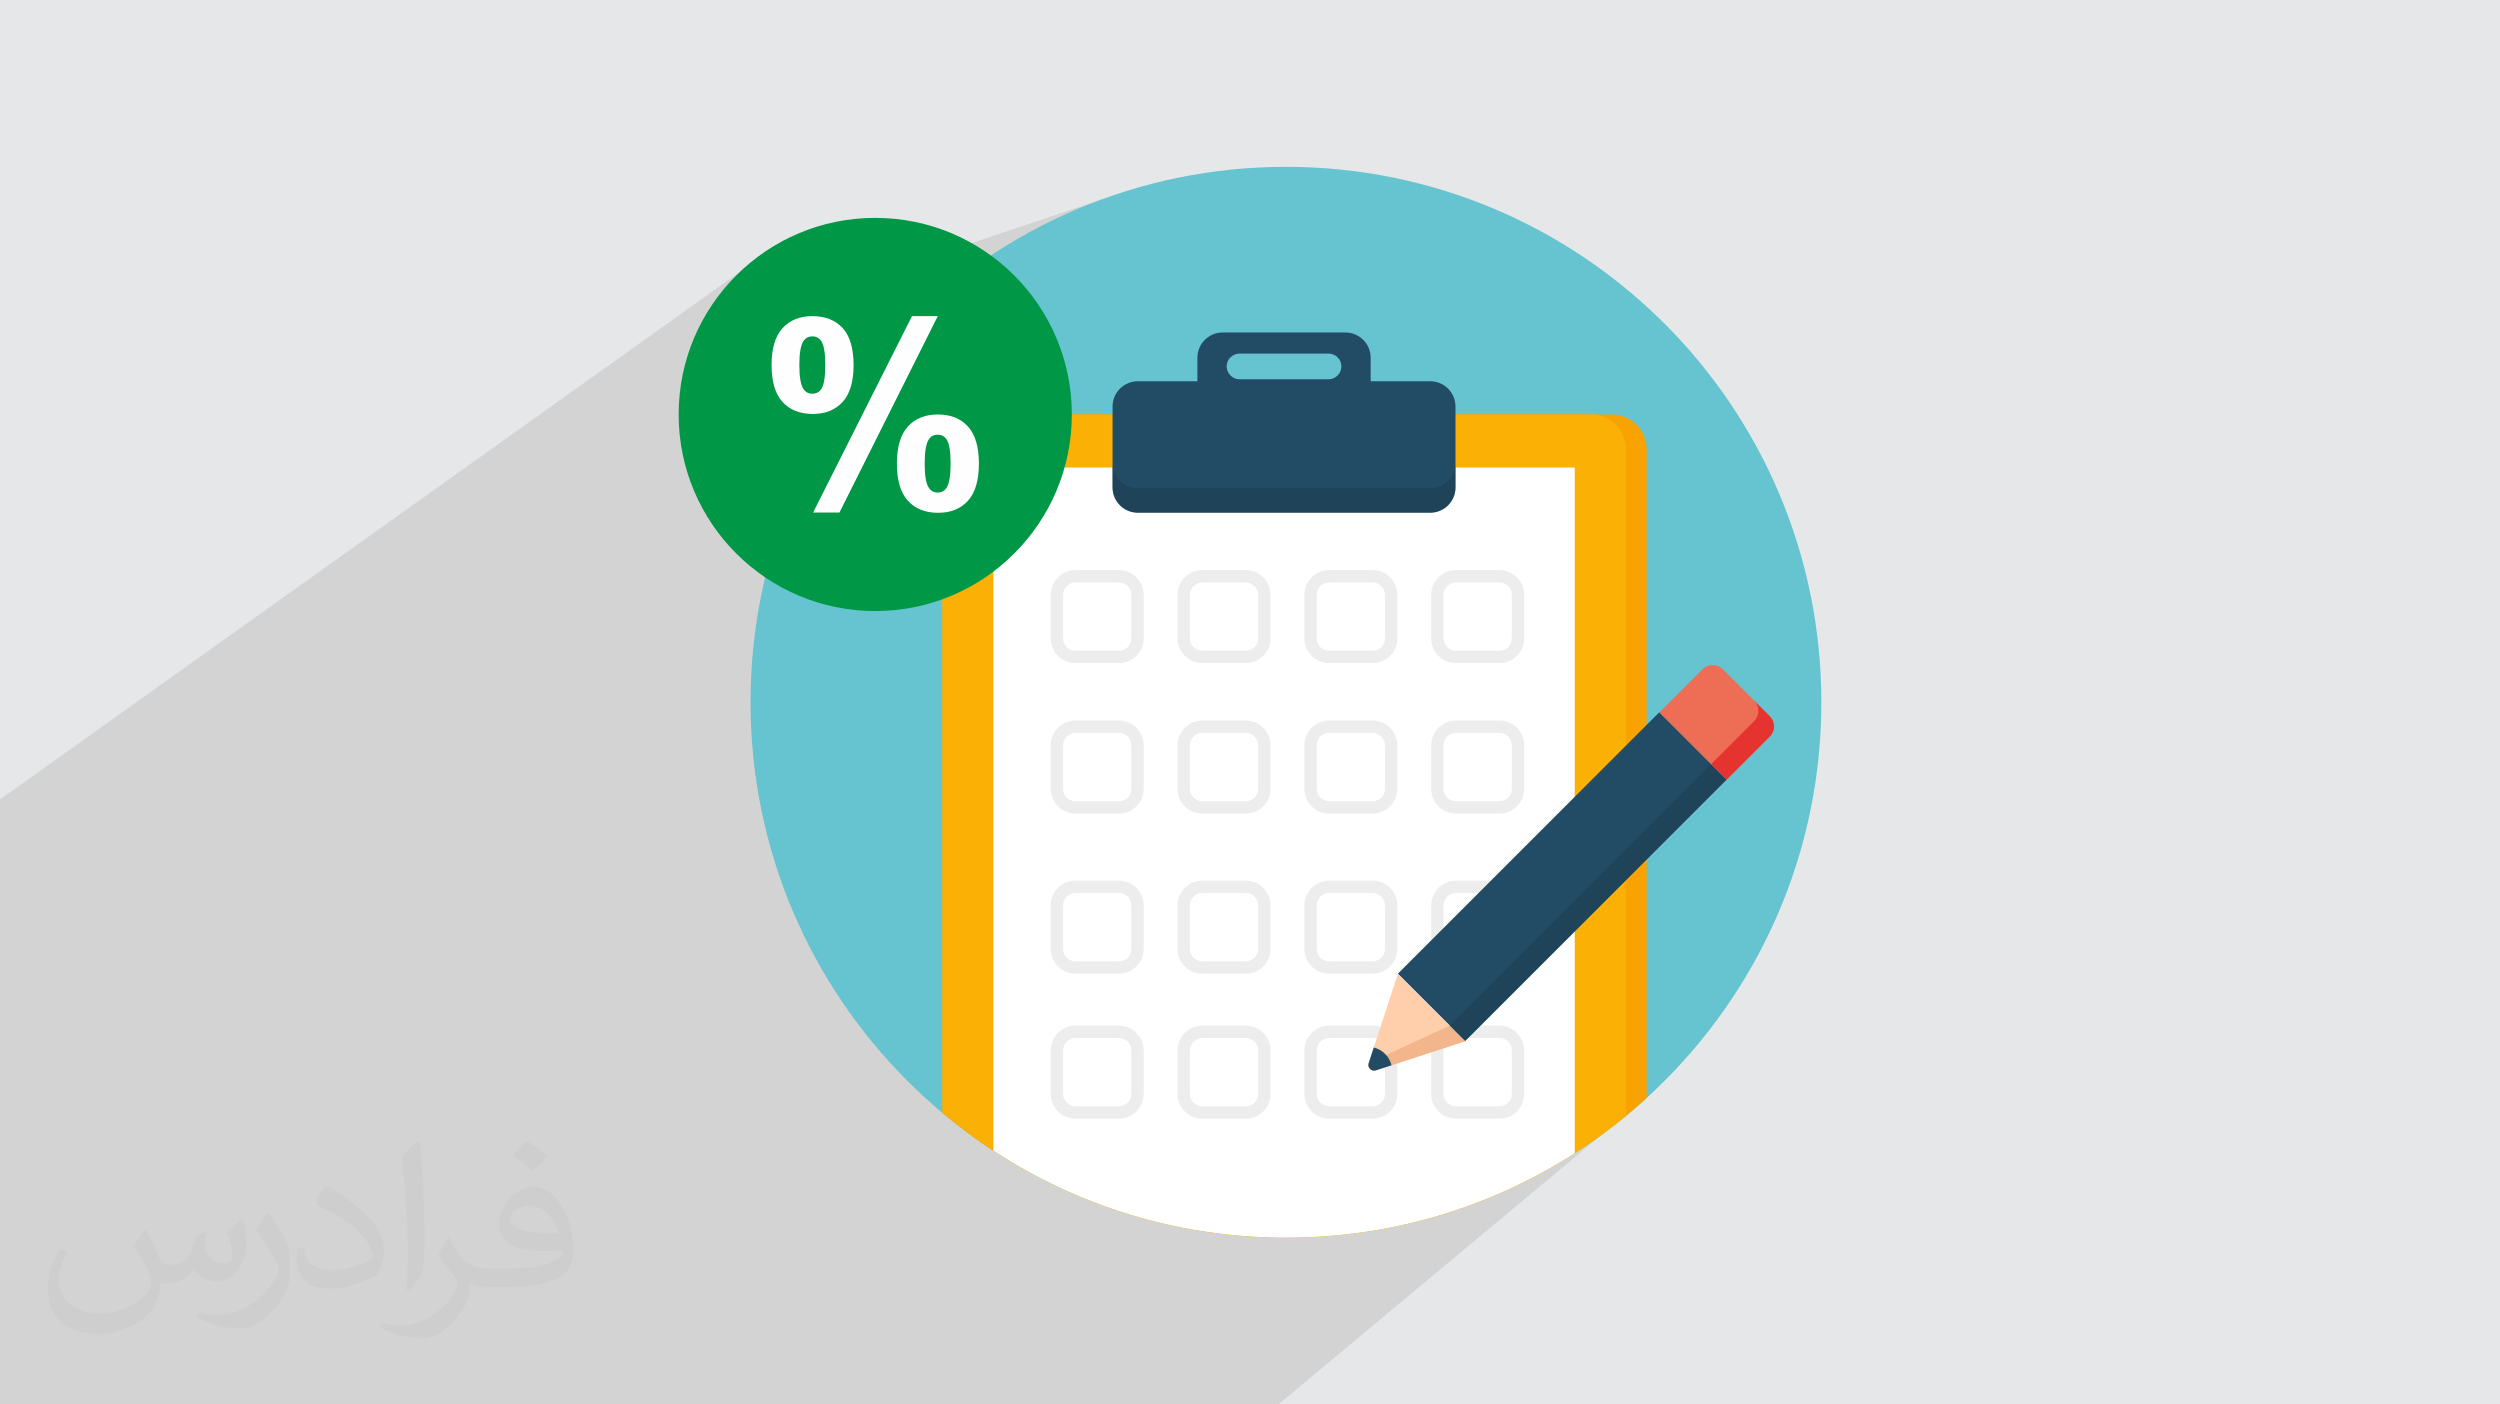
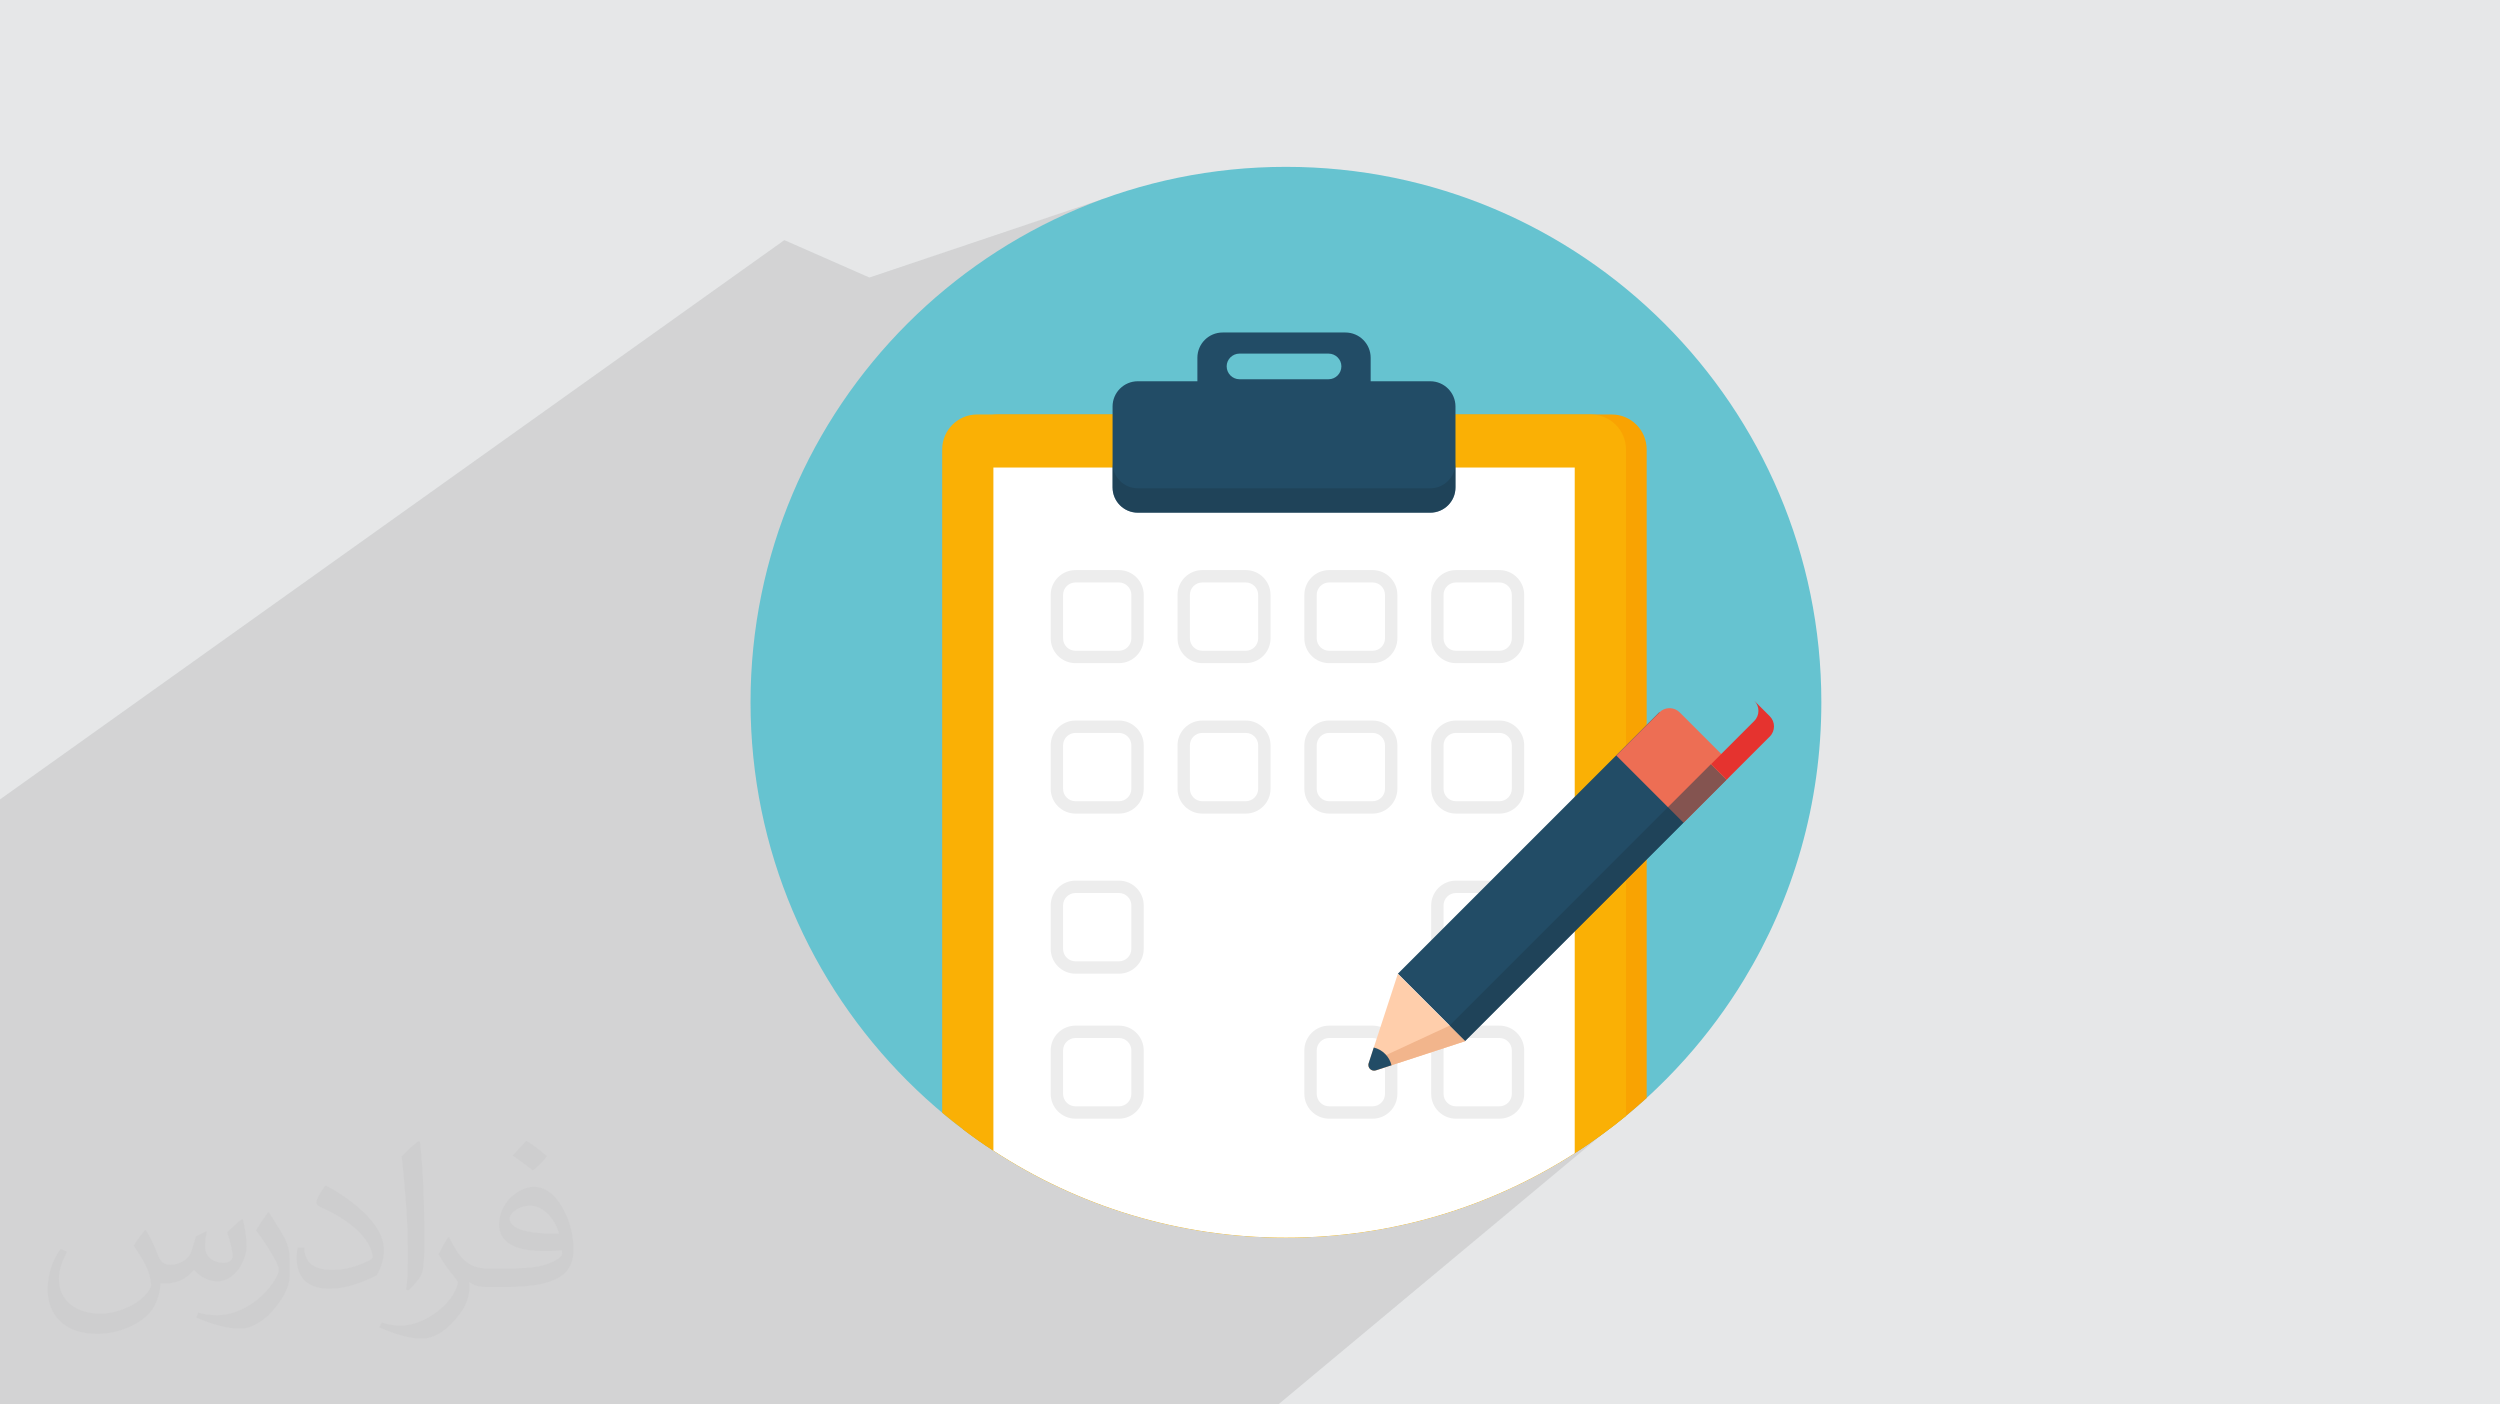
<svg xmlns="http://www.w3.org/2000/svg" xml:space="preserve" width="94.192mm" height="52.917mm" version="1.0" style="shape-rendering:geometricPrecision; text-rendering:geometricPrecision; image-rendering:optimizeQuality; fill-rule:evenodd; clip-rule:evenodd" viewBox="0 0 9404.92 5283.66">
  <defs>
    <style type="text/css">
   
    .fil14 {fill:#009846}
    .fil15 {fill:#FEFEFE;fill-rule:nonzero}
    .fil10 {fill:#ED6E54;fill-rule:nonzero}
    .fil13 {fill:#E5332F;fill-rule:nonzero}
    .fil3 {fill:#66C3D0;fill-rule:nonzero}
    .fil7 {fill:#224C66;fill-rule:nonzero}
    .fil9 {fill:#EDEDED;fill-rule:nonzero}
    .fil12 {fill:#F2B58C;fill-rule:nonzero}
    .fil4 {fill:#F9A302;fill-rule:nonzero}
    .fil5 {fill:#FAB005;fill-rule:nonzero}
    .fil11 {fill:#FFCEAB;fill-rule:nonzero}
    .fil6 {fill:white;fill-rule:nonzero}
    .fil2 {fill:#373435;fill-opacity:0.031}
    .fil1 {fill:#2B2A29;fill-opacity:0.102}
    .fil8 {fill:#1D3B4D;fill-rule:nonzero;fill-opacity:0.502}
    .fil0 {fill:#E6E7E8}
   
  </style>
  </defs>
  <g id="Layer_x0020_1">
    <polygon class="fil0" points="-0,0 9404.92,0 9404.92,5283.66 -0,5283.66 " />
    <polygon class="fil1" points="6194.71,3710.29 6220.22,4106.67 4808.64,5283.66 -0,5283.66 -0,3007.32 2950.64,903.29 3270.63,1044.01 4154.7,746.42 " />
    <path class="fil2" d="M548.54 4627.69c17.95,27.21 29.6,53.36 40.96,82.43 8.45,16.91 12.93,48.09 52.57,48.09 11.61,0 28.28,-3.42 43.06,-11.61 16.63,-8.73 29.32,-21.94 35.94,-42l15.85 -53.36 38.57 -19.02 2.64 2.64c-5.27,20.09 -6.59,39.36 -6.59,54.43 0,44.63 38.57,61.56 69.22,61.56 17.95,0 34.09,-8.73 34.09,-25.11 0,-21.13 -8.98,-57.06 -20.62,-89.29 17.95,-17.95 35.94,-35.94 56.53,-50.47l3.17 1.6c8.98,38.04 14,75.56 14,100.66 0,24.57 -10.83,51.79 -19.81,69.49 -18.49,34.87 -51.25,62.62 -90.87,62.62 -30.1,0 -63.65,-15.07 -86.66,-43.06l-1.32 0c-21.66,26.96 -55.22,51.25 -108.86,51.25l-16.63 0c-2.64,35.41 -10.29,60.49 -21.94,82.95 -31.95,62.34 -126.81,106.47 -216.1,106.47 -124.17,0 -186.51,-71.59 -186.51,-166.96 0,-58.91 19.27,-113.6 48.88,-152.42l24.29 10.04c-18.49,35.41 -30.91,68.68 -30.91,101.45 0,89.29 72.66,131.83 156.4,131.83 77.68,0 173.83,-49.41 191.28,-106.72 -6.59,-62.62 -30.1,-91.93 -66.04,-148.99 10.83,-19.02 24.83,-38.04 42.28,-58.38l3.17 0 0 0 0 0 -0.02 -0.09zm1432.13 -336.04c26.15,16.39 51.79,35.66 76.87,57.85 -14,19.81 -31.45,37.79 -53.11,53.64 -25.11,-20.34 -50.19,-37.79 -75.84,-56.27 17.42,-19.55 34.62,-38.29 52.04,-55.22l0 0 0 0 0 0 0 0 0 0 0.03 0zm13.47 244.11c-42.28,0 -76.87,27.75 -76.87,48.34 0,44.13 84.53,57.85 185.72,57.31 -12.68,-51.79 -57.06,-105.68 -108.86,-105.68l0.01 0.03zm-94.86 236.19c54.96,0 103.04,-1.6 139.74,-10.83 40.96,-10.29 75.56,-30.91 75.56,-45.17 0,-3.7 0,-8.19 -1.32,-11.89 -22.98,2.11 -49.41,2.11 -72.38,2.11 -74.49,0 -131.55,-16.91 -154.02,-58.66 -5.55,-11.61 -9.51,-24.57 -9.51,-39.36 0,-40.43 17.42,-79.79 48.09,-107 25.61,-22.45 53.89,-36.44 82.67,-36.44 52.04,0 93.51,41.75 122.57,107.54 15.85,35.94 26.68,77.4 26.68,129.72 0,34.87 -9.51,64.19 -31.17,85.85 -40.43,39.11 -114.92,53.89 -229.04,53.89l-51.79 0 0 0 -13.47 0c-28.28,0 -48.62,-5.02 -64.72,-17.42l-2.64 0c0.79,6.59 1.32,12.93 1.32,19.02 0,25.61 -8.45,58.38 -25.61,84.53 -50.72,75.3 -105.68,108.04 -153.24,108.04 -48.09,0 -107,-18.49 -160.11,-42.54l9.51 -18.49c17.17,7.13 40.96,11.89 73.7,11.89 85.85,0 198.66,-82.43 212.66,-163 -3.17,-6.59 -8.98,-15.32 -17.17,-24.57 -25.11,-29.85 -40.96,-54.68 -55.75,-80.83 12.68,-25.11 24.29,-45.17 35.13,-63.4l4.49 -0.53c36.72,74.77 69.99,117.55 144.23,117.55l11.61 0 0 0 53.89 0 0 0 0 0 0 0 0 0 0 0 0.09 0.01zm-371.98 79c6.34,-34.34 6.87,-72.91 6.87,-108.86l0 -53.36c0,-99.6 -12.68,-244.36 -22.98,-338.68 17.95,-19.27 43.06,-42 62.87,-57.31l5.81 1.6c13.47,118.62 16.63,256 16.63,383.06 0,33.3 -1.32,65.79 -4.49,89.55 -1.85,30.1 -19.27,52.83 -56.53,87.7l-8.19 -3.7zm-382.8 -157.19c1.85,46.77 24.83,83.49 105.15,83.49 49.93,0 92.19,-12.93 138.96,-35.13 8.45,-3.7 12.93,-8.73 12.93,-12.93 0,-29.32 -22.45,-68.15 -60.23,-103.55 -36.72,-33.3 -85.34,-62.62 -130.76,-82.18 -15.6,-6.59 -20.62,-13.47 -20.62,-20.09 0,-13.47 17.95,-41.75 32.77,-62.09l5.02 -0.53c52.04,27.21 110.17,67.64 153.24,112.53 39.11,41.47 63.4,83.49 63.4,129.19 0,33.81 -10.29,65.51 -26.96,95.11 -57.06,28.79 -117.83,50.72 -178.06,50.72 -73.17,0 -123.1,-34.34 -123.1,-114.92 0,-8.73 0,-22.19 3.17,-39.64l25.11 0 0 0 0 0 0 0 0 0 0 0 -0.02 0zm-132.37 -132.9l45.45 73.45c16.63,27.21 32.23,56.81 32.23,103.55l0 59.7c0,48.34 -30.91,100.13 -80.83,151.38 -39.11,34.62 -73.7,49.41 -105.68,49.41 -47.55,0 -101.98,-14.79 -164.85,-41.75l7.13 -18.49c19.81,5.27 42.79,9.77 71.06,9.77 90.36,-0.53 182.8,-66.57 225.08,-147.15 5.02,-9.26 6.87,-17.95 6.87,-24.04 0,-9.26 -5.02,-19.55 -8.98,-28.79 -22.98,-43.31 -48.62,-82.95 -76.87,-119.68 14.79,-23.25 29.6,-45.7 45.7,-67.9l3.7 0.53 0 0 0 0 0 0 0 0 0 0 -0.02 0.01z" />
    <g id="_1415564042752">
      <path class="fil3" d="M6851.85 2641.83c0,381.75 -106.06,738.95 -290.8,1043.28 -64.51,106.37 -138.79,206.45 -221.55,298.98 -368.53,412.28 -904.81,671.91 -1501.82,671.91 -1112.21,0 -2014.17,-901.65 -2014.17,-2014.17 0,-1112.52 901.96,-2014.17 2014.17,-2014.17 1112.51,0 2014.17,901.65 2014.17,2014.17z" />
      <path class="fil4" d="M6194.71 1690.76l0 2439.99c-25.49,22.97 -51.29,45.31 -77.73,67.35 -29.26,23.91 -59.16,47.21 -89.68,69.24 -33.68,24.86 -67.99,48.47 -103.22,71.12 -313.47,201.11 -686.08,317.55 -1086.4,317.55 -406.3,0 -784.27,-120.22 -1100.55,-327.3 -39.34,-25.18 -77.42,-52.24 -114.57,-80.57l0 -2557.37c0,-72.7 58.86,-131.55 131.56,-131.55l2309.05 0.01c72.7,0 131.54,58.85 131.54,131.55l0 -0.01z" />
      <path class="fil5" d="M6116.98 1691.08l0 2507.01c-29.26,23.91 -59.16,47.21 -89.68,69.24 -33.68,24.86 -67.99,48.47 -103.22,71.12 -313.47,201.11 -686.08,317.55 -1086.4,317.55 -406.3,0 -784.27,-120.22 -1100.55,-327.3 -39.34,-25.17 -77.42,-52.24 -114.57,-80.57 -26.43,-19.82 -52.55,-40.6 -78.04,-62l0 -2495.37c0,-72.69 58.85,-131.55 131.54,-131.55l2309.06 0.01c22.66,0 44.37,5.66 62.94,16.05 11.01,6.29 21.4,13.85 30.2,22.66 23.92,23.92 38.71,56.65 38.71,93.16l0 0z" />
      <path class="fil6" d="M5924.07 1758.74l0 2579.71c-313.47,201.11 -686.08,317.55 -1086.4,317.55 -406.3,0 -784.27,-120.22 -1100.55,-327.3l0 -2569.95 2186.95 -0.01z" />
      <path class="fil7" d="M5380.45 1434.26l-224.06 0 0 -88.39c0,-52.48 -42.54,-95.03 -95.02,-95.03l-461.83 0c-52.47,0 -95.02,42.54 -95.02,95.03l0 88.38 -224.07 0.01c-52.46,0 -95.01,42.56 -95.01,95.03l0 304.42c0,52.46 42.55,95.01 95.01,95.01l1099.99 0c52.47,0 95.02,-42.54 95.02,-95.01l0 -304.42c0,-52.47 -42.55,-95.03 -95.02,-95.03zm-382.42 -7.56l-335.14 0c-26.48,0 -48.22,-21.74 -48.22,-48.7 0,-25.99 21.74,-47.74 48.22,-47.74l335.14 0.01c26.47,0 48.22,21.74 48.22,47.73 0,26.96 -21.75,48.71 -48.22,48.71l0 -0.01z" />
      <path class="fil8" d="M5380.44 1837l-1099.96 0c-52.33,0 -95.04,-42.71 -95.04,-95.03l0 91.57c0,52.71 42.71,95.04 95.04,95.04l1099.96 0c52.32,0 95.03,-42.33 95.03,-95.04l0 -91.57c0,52.32 -42.71,95.03 -95.03,95.03z" />
      <path class="fil9" d="M4209.33 2494.7l-163.34 0c-51.44,0 -93.29,-41.85 -93.29,-93.29l0 -163.48c0,-51.44 41.85,-93.29 93.29,-93.29l163.34 0c51.44,0 93.3,41.85 93.3,93.29l0 163.48c0,51.44 -41.86,93.29 -93.3,93.29zm-163.34 -303.53c-25.78,0 -46.76,20.98 -46.76,46.76l0 163.48c0,25.78 20.98,46.76 46.76,46.76l163.34 0c25.78,0 46.76,-20.98 46.76,-46.76l0 -163.48c0,-25.78 -20.98,-46.76 -46.76,-46.76l-163.34 0z" />
      <path class="fil9" d="M4686.45 2494.7l-163.34 0c-51.44,0 -93.29,-41.85 -93.29,-93.29l0 -163.48c0,-51.44 41.85,-93.29 93.29,-93.29l163.34 0c51.44,0 93.29,41.85 93.29,93.29l0 163.48c0,51.44 -41.85,93.29 -93.29,93.29zm-163.34 -303.53c-25.78,0 -46.76,20.98 -46.76,46.76l0 163.48c0,25.78 20.98,46.76 46.76,46.76l163.34 0c25.78,0 46.76,-20.98 46.76,-46.76l0 -163.48c0,-25.78 -20.98,-46.76 -46.76,-46.76l-163.34 0z" />
      <path class="fil9" d="M5163.56 2494.7l-163.33 0c-51.44,0 -93.29,-41.85 -93.29,-93.29l0 -163.48c0,-51.44 41.85,-93.29 93.29,-93.29l163.33 0c51.43,0 93.29,41.85 93.29,93.29l0 163.48c0,51.44 -41.86,93.29 -93.29,93.29zm-163.33 -303.53c-25.78,0 -46.76,20.98 -46.76,46.76l0 163.48c0,25.78 20.98,46.76 46.76,46.76l163.33 0c25.78,0 46.76,-20.98 46.76,-46.76l0 -163.48c0,-25.78 -20.98,-46.76 -46.76,-46.76l-163.33 0z" />
      <path class="fil9" d="M5640.67 2494.7l-163.33 0c-51.43,0 -93.29,-41.85 -93.29,-93.29l0 -163.48c0,-51.44 41.86,-93.29 93.29,-93.29l163.33 0c51.44,0 93.29,41.85 93.29,93.29l0 163.48c0,51.44 -41.85,93.29 -93.29,93.29zm-163.33 -303.53c-25.78,0 -46.76,20.98 -46.76,46.76l0 163.48c0,25.78 20.98,46.76 46.76,46.76l163.33 0c25.78,0 46.76,-20.98 46.76,-46.76l0 -163.48c0,-25.78 -20.98,-46.76 -46.76,-46.76l-163.33 0z" />
      <path class="fil9" d="M4209.33 3060.7l-163.34 0c-51.44,0 -93.29,-41.85 -93.29,-93.29l0 -163.48c0,-51.44 41.85,-93.29 93.29,-93.29l163.34 0c51.44,0 93.3,41.85 93.3,93.29l0 163.48c0,51.44 -41.86,93.29 -93.3,93.29zm-163.34 -303.53c-25.78,0 -46.76,20.99 -46.76,46.76l0 163.48c0,25.78 20.98,46.76 46.76,46.76l163.34 0c25.78,0 46.76,-20.98 46.76,-46.76l0 -163.48c0,-25.78 -20.98,-46.76 -46.76,-46.76l-163.34 0z" />
      <path class="fil9" d="M4686.45 3060.7l-163.34 0c-51.44,0 -93.29,-41.85 -93.29,-93.29l0 -163.48c0,-51.44 41.85,-93.29 93.29,-93.29l163.34 0c51.44,0 93.29,41.85 93.29,93.29l0 163.48c0,51.44 -41.85,93.29 -93.29,93.29zm-163.34 -303.53c-25.78,0 -46.76,20.99 -46.76,46.76l0 163.48c0,25.78 20.98,46.76 46.76,46.76l163.34 0c25.78,0 46.76,-20.98 46.76,-46.76l0 -163.48c0,-25.78 -20.98,-46.76 -46.76,-46.76l-163.34 0z" />
      <path class="fil9" d="M5163.56 3060.7l-163.33 0c-51.44,0 -93.29,-41.85 -93.29,-93.29l0 -163.48c0,-51.44 41.85,-93.29 93.29,-93.29l163.33 0c51.43,0 93.29,41.85 93.29,93.29l0 163.48c0,51.44 -41.86,93.29 -93.29,93.29zm-163.33 -303.53c-25.78,0 -46.76,20.99 -46.76,46.76l0 163.48c0,25.78 20.98,46.76 46.76,46.76l163.33 0c25.78,0 46.76,-20.98 46.76,-46.76l0 -163.48c0,-25.78 -20.98,-46.76 -46.76,-46.76l-163.33 0z" />
      <path class="fil9" d="M5640.67 3060.7l-163.33 0c-51.43,0 -93.29,-41.85 -93.29,-93.29l0 -163.48c0,-51.44 41.86,-93.29 93.29,-93.29l163.33 0c51.44,0 93.29,41.85 93.29,93.29l0 163.48c0,51.44 -41.85,93.29 -93.29,93.29zm-163.33 -303.53c-25.78,0 -46.76,20.99 -46.76,46.76l0 163.48c0,25.78 20.98,46.76 46.76,46.76l163.33 0c25.78,0 46.76,-20.98 46.76,-46.76l0 -163.48c0,-25.78 -20.98,-46.76 -46.76,-46.76l-163.33 0z" />
      <path class="fil9" d="M4209.33 3662.97l-163.34 0c-51.44,0 -93.29,-41.86 -93.29,-93.29l0 -163.48c0,-51.44 41.85,-93.29 93.29,-93.29l163.34 0c51.44,0 93.3,41.85 93.3,93.29l0 163.48c0,51.43 -41.86,93.29 -93.3,93.29zm-163.34 -303.53c-25.78,0 -46.76,20.98 -46.76,46.76l0 163.48c0,25.78 20.98,46.76 46.76,46.76l163.34 0c25.78,0 46.76,-20.99 46.76,-46.77l0 -163.47c0,-25.78 -20.98,-46.77 -46.76,-46.77l-163.34 0.01z" />
-       <path class="fil9" d="M4686.45 3662.97l-163.34 0c-51.44,0 -93.29,-41.86 -93.29,-93.29l0 -163.48c0,-51.44 41.85,-93.29 93.29,-93.29l163.34 0c51.44,0 93.29,41.85 93.29,93.29l0 163.48c0,51.43 -41.85,93.29 -93.29,93.29zm-163.34 -303.53c-25.78,0 -46.76,20.98 -46.76,46.76l0 163.48c0,25.78 20.98,46.76 46.76,46.76l163.34 0c25.78,0 46.76,-20.99 46.76,-46.77l0 -163.47c0,-25.78 -20.98,-46.77 -46.76,-46.77l-163.34 0.01z" />
-       <path class="fil9" d="M5163.56 3662.97l-163.33 0c-51.44,0 -93.29,-41.86 -93.29,-93.29l0 -163.48c0,-51.44 41.85,-93.29 93.29,-93.29l163.33 0c51.43,0 93.29,41.85 93.29,93.29l0 163.48c0,51.43 -41.86,93.29 -93.29,93.29zm-163.33 -303.53c-25.78,0 -46.76,20.98 -46.76,46.76l0 163.48c0,25.78 20.98,46.76 46.76,46.76l163.33 0c25.78,0 46.76,-20.99 46.76,-46.77l0 -163.47c0,-25.78 -20.98,-46.77 -46.76,-46.77l-163.33 0.01z" />
      <path class="fil9" d="M5640.67 3662.97l-163.33 0c-51.43,0 -93.29,-41.86 -93.29,-93.29l0 -163.48c0,-51.44 41.86,-93.29 93.29,-93.29l163.33 0c51.44,0 93.29,41.85 93.29,93.29l0 163.48c0,51.43 -41.85,93.29 -93.29,93.29zm-163.33 -303.53c-25.78,0 -46.76,20.98 -46.76,46.76l0 163.48c0,25.78 20.98,46.76 46.76,46.76l163.33 0c25.78,0 46.76,-20.99 46.76,-46.77l0 -163.47c0,-25.78 -20.98,-46.77 -46.76,-46.77l-163.33 0.01z" />
      <path class="fil9" d="M4209.33 4208.44l-163.34 0c-51.44,0 -93.29,-41.86 -93.29,-93.29l0 -163.48c0,-51.44 41.85,-93.29 93.29,-93.29l163.34 0c51.44,0 93.3,41.85 93.3,93.29l0 163.48c0,51.43 -41.86,93.29 -93.3,93.29zm-163.34 -303.53c-25.78,0 -46.76,20.98 -46.76,46.76l0 163.48c0,25.78 20.98,46.76 46.76,46.76l163.34 0c25.78,0 46.76,-20.99 46.76,-46.77l0 -163.47c0,-25.78 -20.98,-46.77 -46.76,-46.77l-163.34 0.01z" />
-       <path class="fil9" d="M4686.45 4208.44l-163.34 0c-51.44,0 -93.29,-41.86 -93.29,-93.29l0 -163.48c0,-51.44 41.85,-93.29 93.29,-93.29l163.34 0c51.44,0 93.29,41.85 93.29,93.29l0 163.48c0,51.43 -41.85,93.29 -93.29,93.29zm-163.34 -303.53c-25.78,0 -46.76,20.98 -46.76,46.76l0 163.48c0,25.78 20.98,46.76 46.76,46.76l163.34 0c25.78,0 46.76,-20.99 46.76,-46.77l0 -163.47c0,-25.78 -20.98,-46.77 -46.76,-46.77l-163.34 0.01z" />
      <path class="fil9" d="M5163.56 4208.44l-163.33 0c-51.44,0 -93.29,-41.86 -93.29,-93.29l0 -163.48c0,-51.44 41.85,-93.29 93.29,-93.29l163.33 0c51.43,0 93.29,41.85 93.29,93.29l0 163.48c0,51.43 -41.86,93.29 -93.29,93.29zm-163.33 -303.53c-25.78,0 -46.76,20.98 -46.76,46.76l0 163.48c0,25.78 20.98,46.76 46.76,46.76l163.33 0c25.78,0 46.76,-20.99 46.76,-46.77l0 -163.47c0,-25.78 -20.98,-46.77 -46.76,-46.77l-163.33 0.01z" />
      <path class="fil9" d="M5640.67 4208.44l-163.33 0c-51.43,0 -93.29,-41.86 -93.29,-93.29l0 -163.48c0,-51.44 41.86,-93.29 93.29,-93.29l163.33 0c51.44,0 93.29,41.85 93.29,93.29l0 163.48c0,51.43 -41.85,93.29 -93.29,93.29zm-163.33 -303.53c-25.78,0 -46.76,20.98 -46.76,46.76l0 163.48c0,25.78 20.98,46.76 46.76,46.76l163.33 0c25.78,0 46.76,-20.99 46.76,-46.77l0 -163.47c0,-25.78 -20.98,-46.77 -46.76,-46.77l-163.33 0.01z" />
      <polygon class="fil7" points="6242.41,2679.33 6495.56,2932.47 5511.92,3916.11 5258.77,3662.97 " />
-       <path class="fil10" d="M6495.7 2933.03l162.2 -162.21c21.07,-21.07 21.07,-55.23 0,-76.29l-176.88 -176.88c-21.07,-21.07 -55.23,-21.07 -76.28,0l-162.21 162.21 253.18 253.18z" />
+       <path class="fil10" d="M6495.7 2933.03c21.07,-21.07 21.07,-55.23 0,-76.29l-176.88 -176.88c-21.07,-21.07 -55.23,-21.07 -76.28,0l-162.21 162.21 253.18 253.18z" />
      <path class="fil11" d="M5511.87 3916.9l-335.99 109.75c-16.65,5.44 -32.44,-10.34 -27,-27l109.74 -335.99 253.25 253.24z" />
      <path class="fil12" d="M5511.87 3916.9l-335.8 109.71c-16.91,5.34 -32.49,-10.23 -27.15,-27.15l304.42 -141.09 58.53 58.52z" />
      <polygon class="fil8" points="5452.75,3858.42 6436.53,2874.65 6495.05,2933.16 5511.27,3916.94 " />
      <path class="fil13" d="M6657.99 2770.73l-162.22 162.23 -58.52 -58.53 162.22 -162.23c20.92,-20.92 20.92,-55.19 0.22,-75.89l58.3 58.3c20.92,20.92 20.92,55.2 0,76.11z" />
      <path class="fil7" d="M5234.81 4007.47l-58.75 19.15c-16.91,5.33 -32.49,-10.24 -27.15,-27.16l19.13 -58.75c15.8,3.79 30.49,11.79 42.73,24.03 12.24,12.24 20.25,26.94 24.04,42.73l0 0z" />
-       <circle class="fil14" cx="3292.62" cy="1559.21" r="739.56" />
-       <path class="fil15" d="M2902.67 1373.26c0,-62.47 13.83,-108.68 41.33,-138.77 27.49,-30.09 64.74,-45.23 111.76,-45.23 48.65,0 86.71,14.97 114.21,44.9 27.49,29.93 41.16,76.3 41.16,139.1 0,62.48 -13.67,108.68 -41.16,138.77 -27.5,30.1 -64.91,45.23 -111.93,45.23 -48.64,0 -86.55,-14.97 -114.04,-44.9 -27.5,-29.93 -41.33,-76.3 -41.33,-139.1zm104.44 0c0,45.06 5.21,75.33 15.79,90.78 7.97,11.38 19.03,17.08 33.02,17.08 14.32,0 25.54,-5.7 33.52,-17.08 10.24,-15.46 15.29,-45.72 15.29,-90.78 0,-45.06 -5.04,-75.16 -15.29,-90.29 -7.98,-11.71 -19.2,-17.56 -33.52,-17.56 -13.99,0 -25.05,5.69 -33.02,17.08 -10.57,15.45 -15.79,45.71 -15.79,90.77zm150.81 554.93l-99.07 0 372.06 -738.93 96.96 0 -369.95 738.93zm216.21 -184.33c0,-62.64 13.83,-108.99 41.32,-139.26 27.5,-30.25 65.08,-45.39 112.75,-45.39 47.99,0 85.73,15.14 113.23,45.39 27.49,30.26 41.16,76.62 41.16,139.26 0,63.12 -13.67,109.65 -41.16,139.91 -27.5,30.26 -64.91,45.39 -111.93,45.39 -48.65,0 -86.55,-15.13 -114.05,-45.39 -27.49,-30.25 -41.32,-76.78 -41.32,-139.91zm104.44 0.33c0,45.55 5.21,75.97 15.79,91.1 7.97,11.87 19.03,17.73 33.02,17.73 14.32,0 25.38,-5.69 33.03,-17.24 10.57,-15.46 15.78,-46.04 15.78,-91.59 0,-45.55 -5.04,-76.13 -15.29,-91.59 -7.98,-11.55 -19.2,-17.24 -33.52,-17.24 -14.32,0 -25.38,5.69 -33.02,17.24 -10.57,15.46 -15.79,46.04 -15.79,91.59z" />
    </g>
  </g>
</svg>